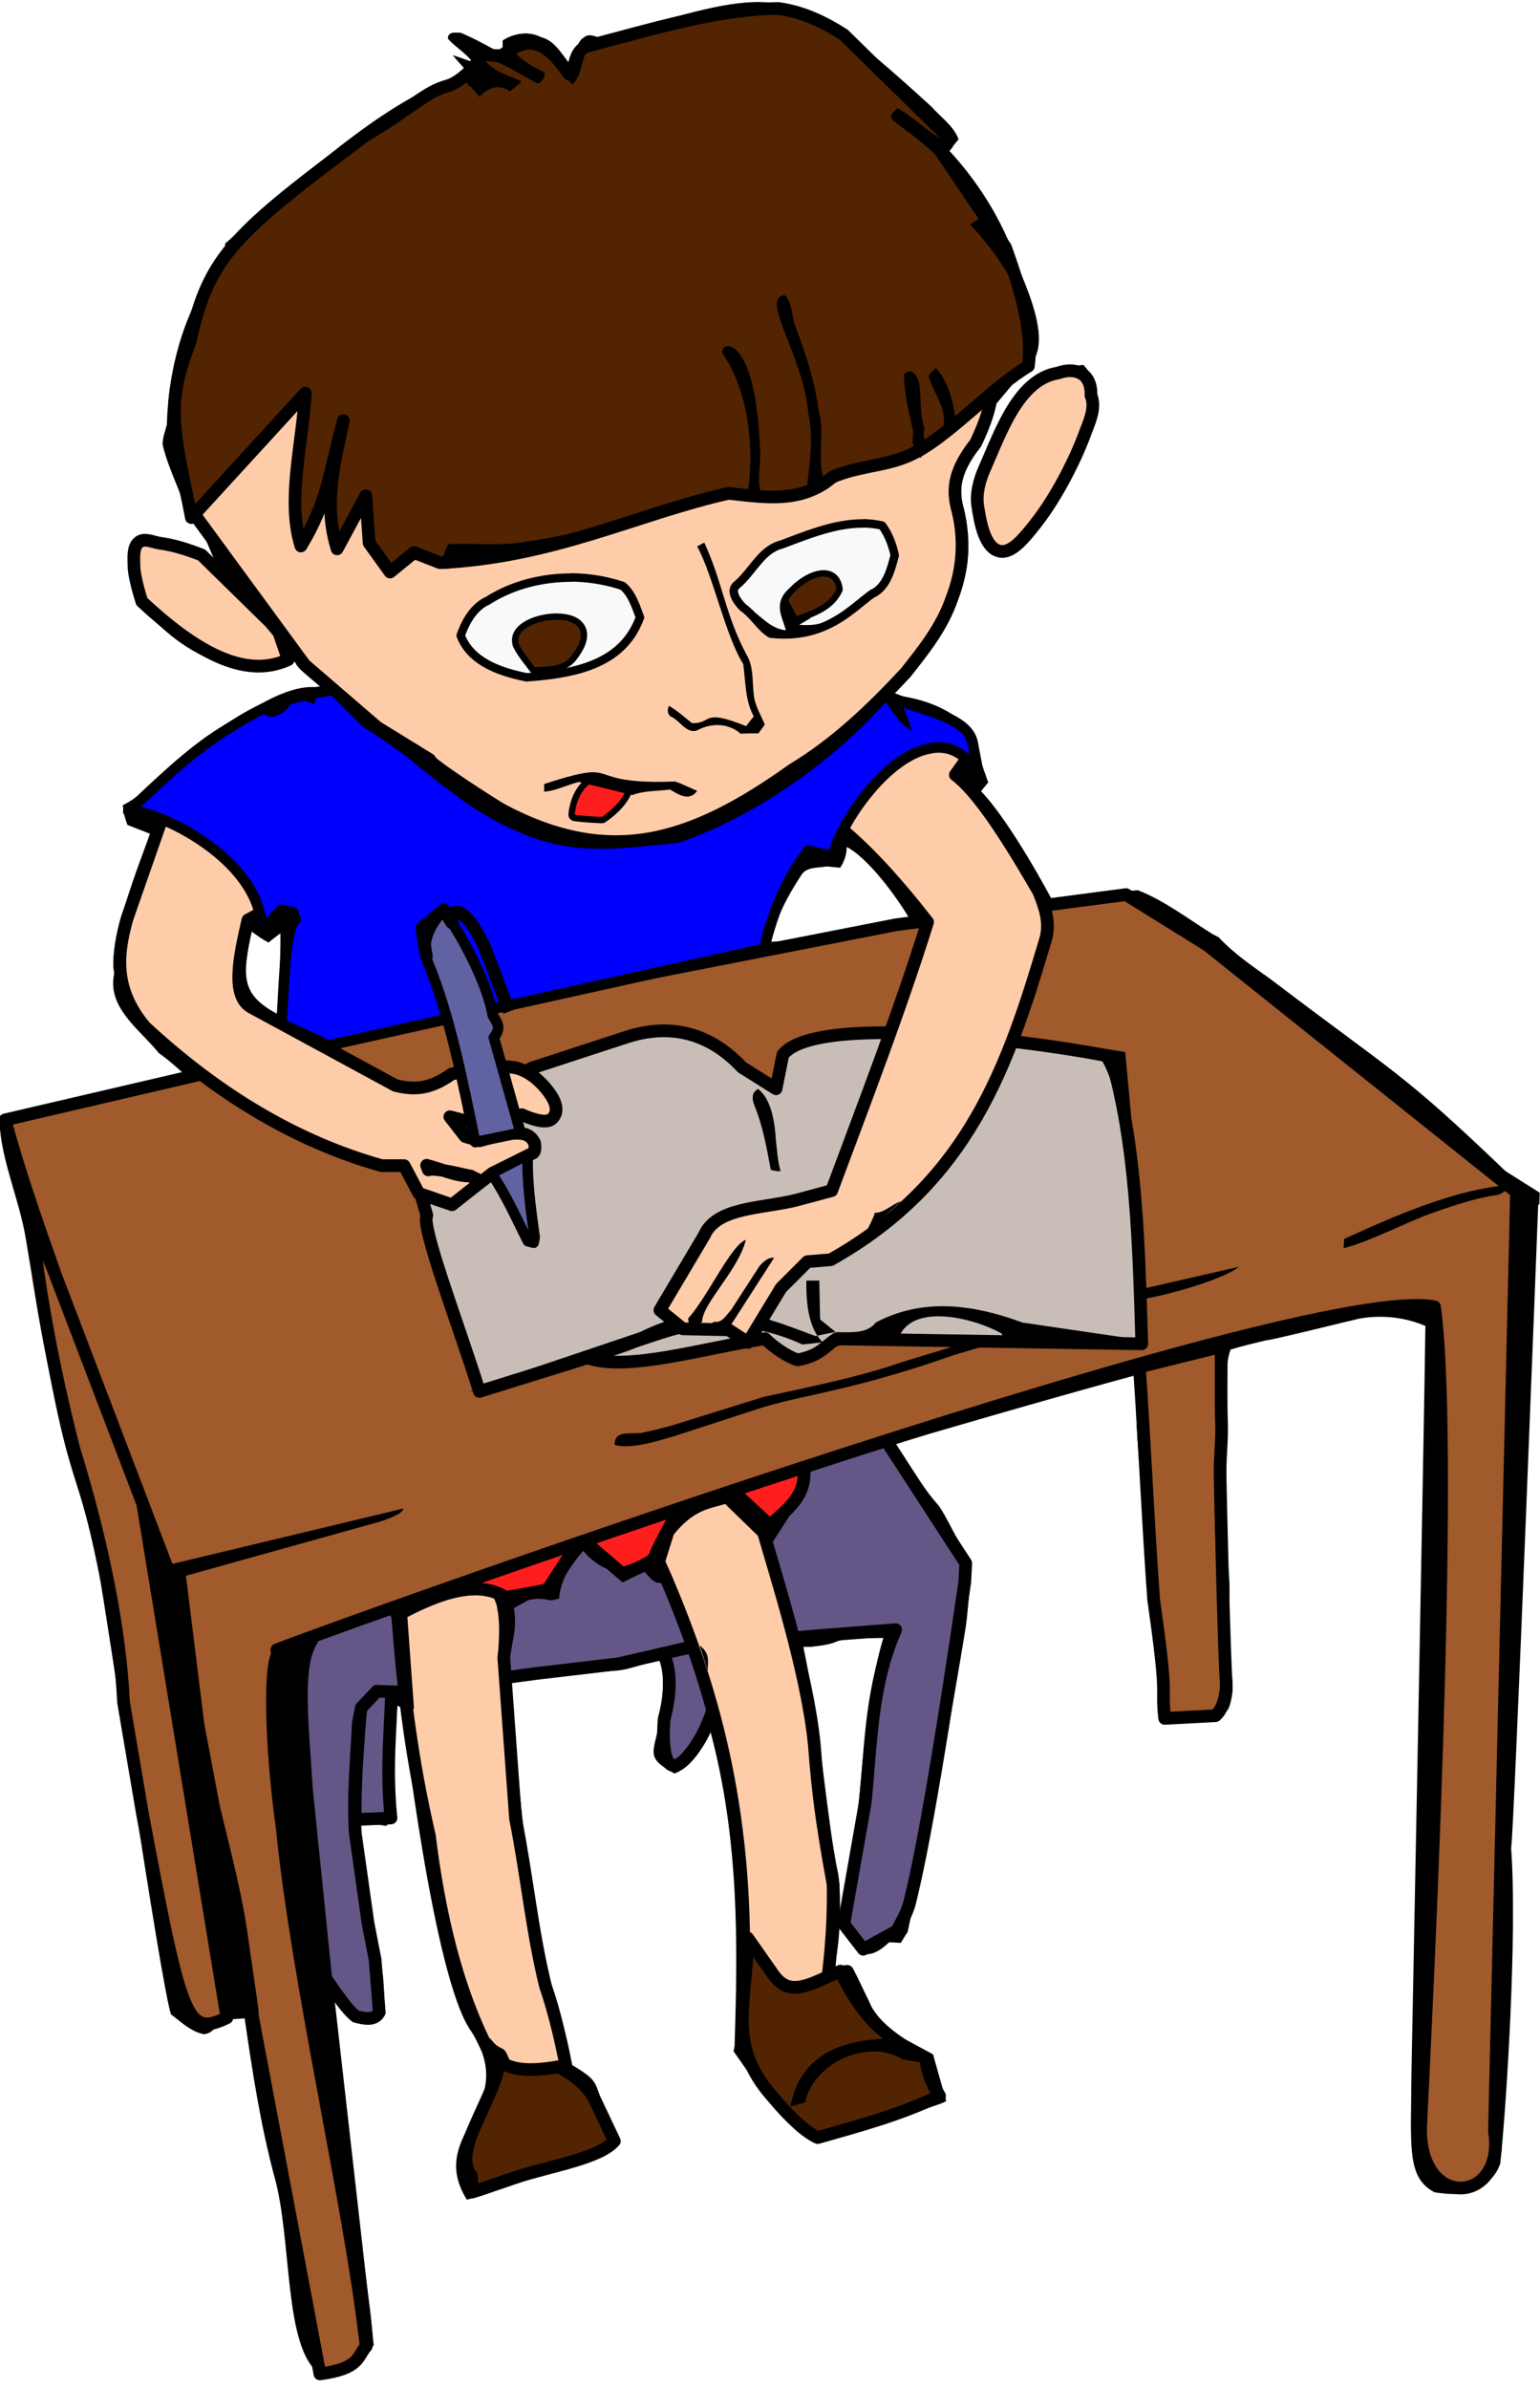
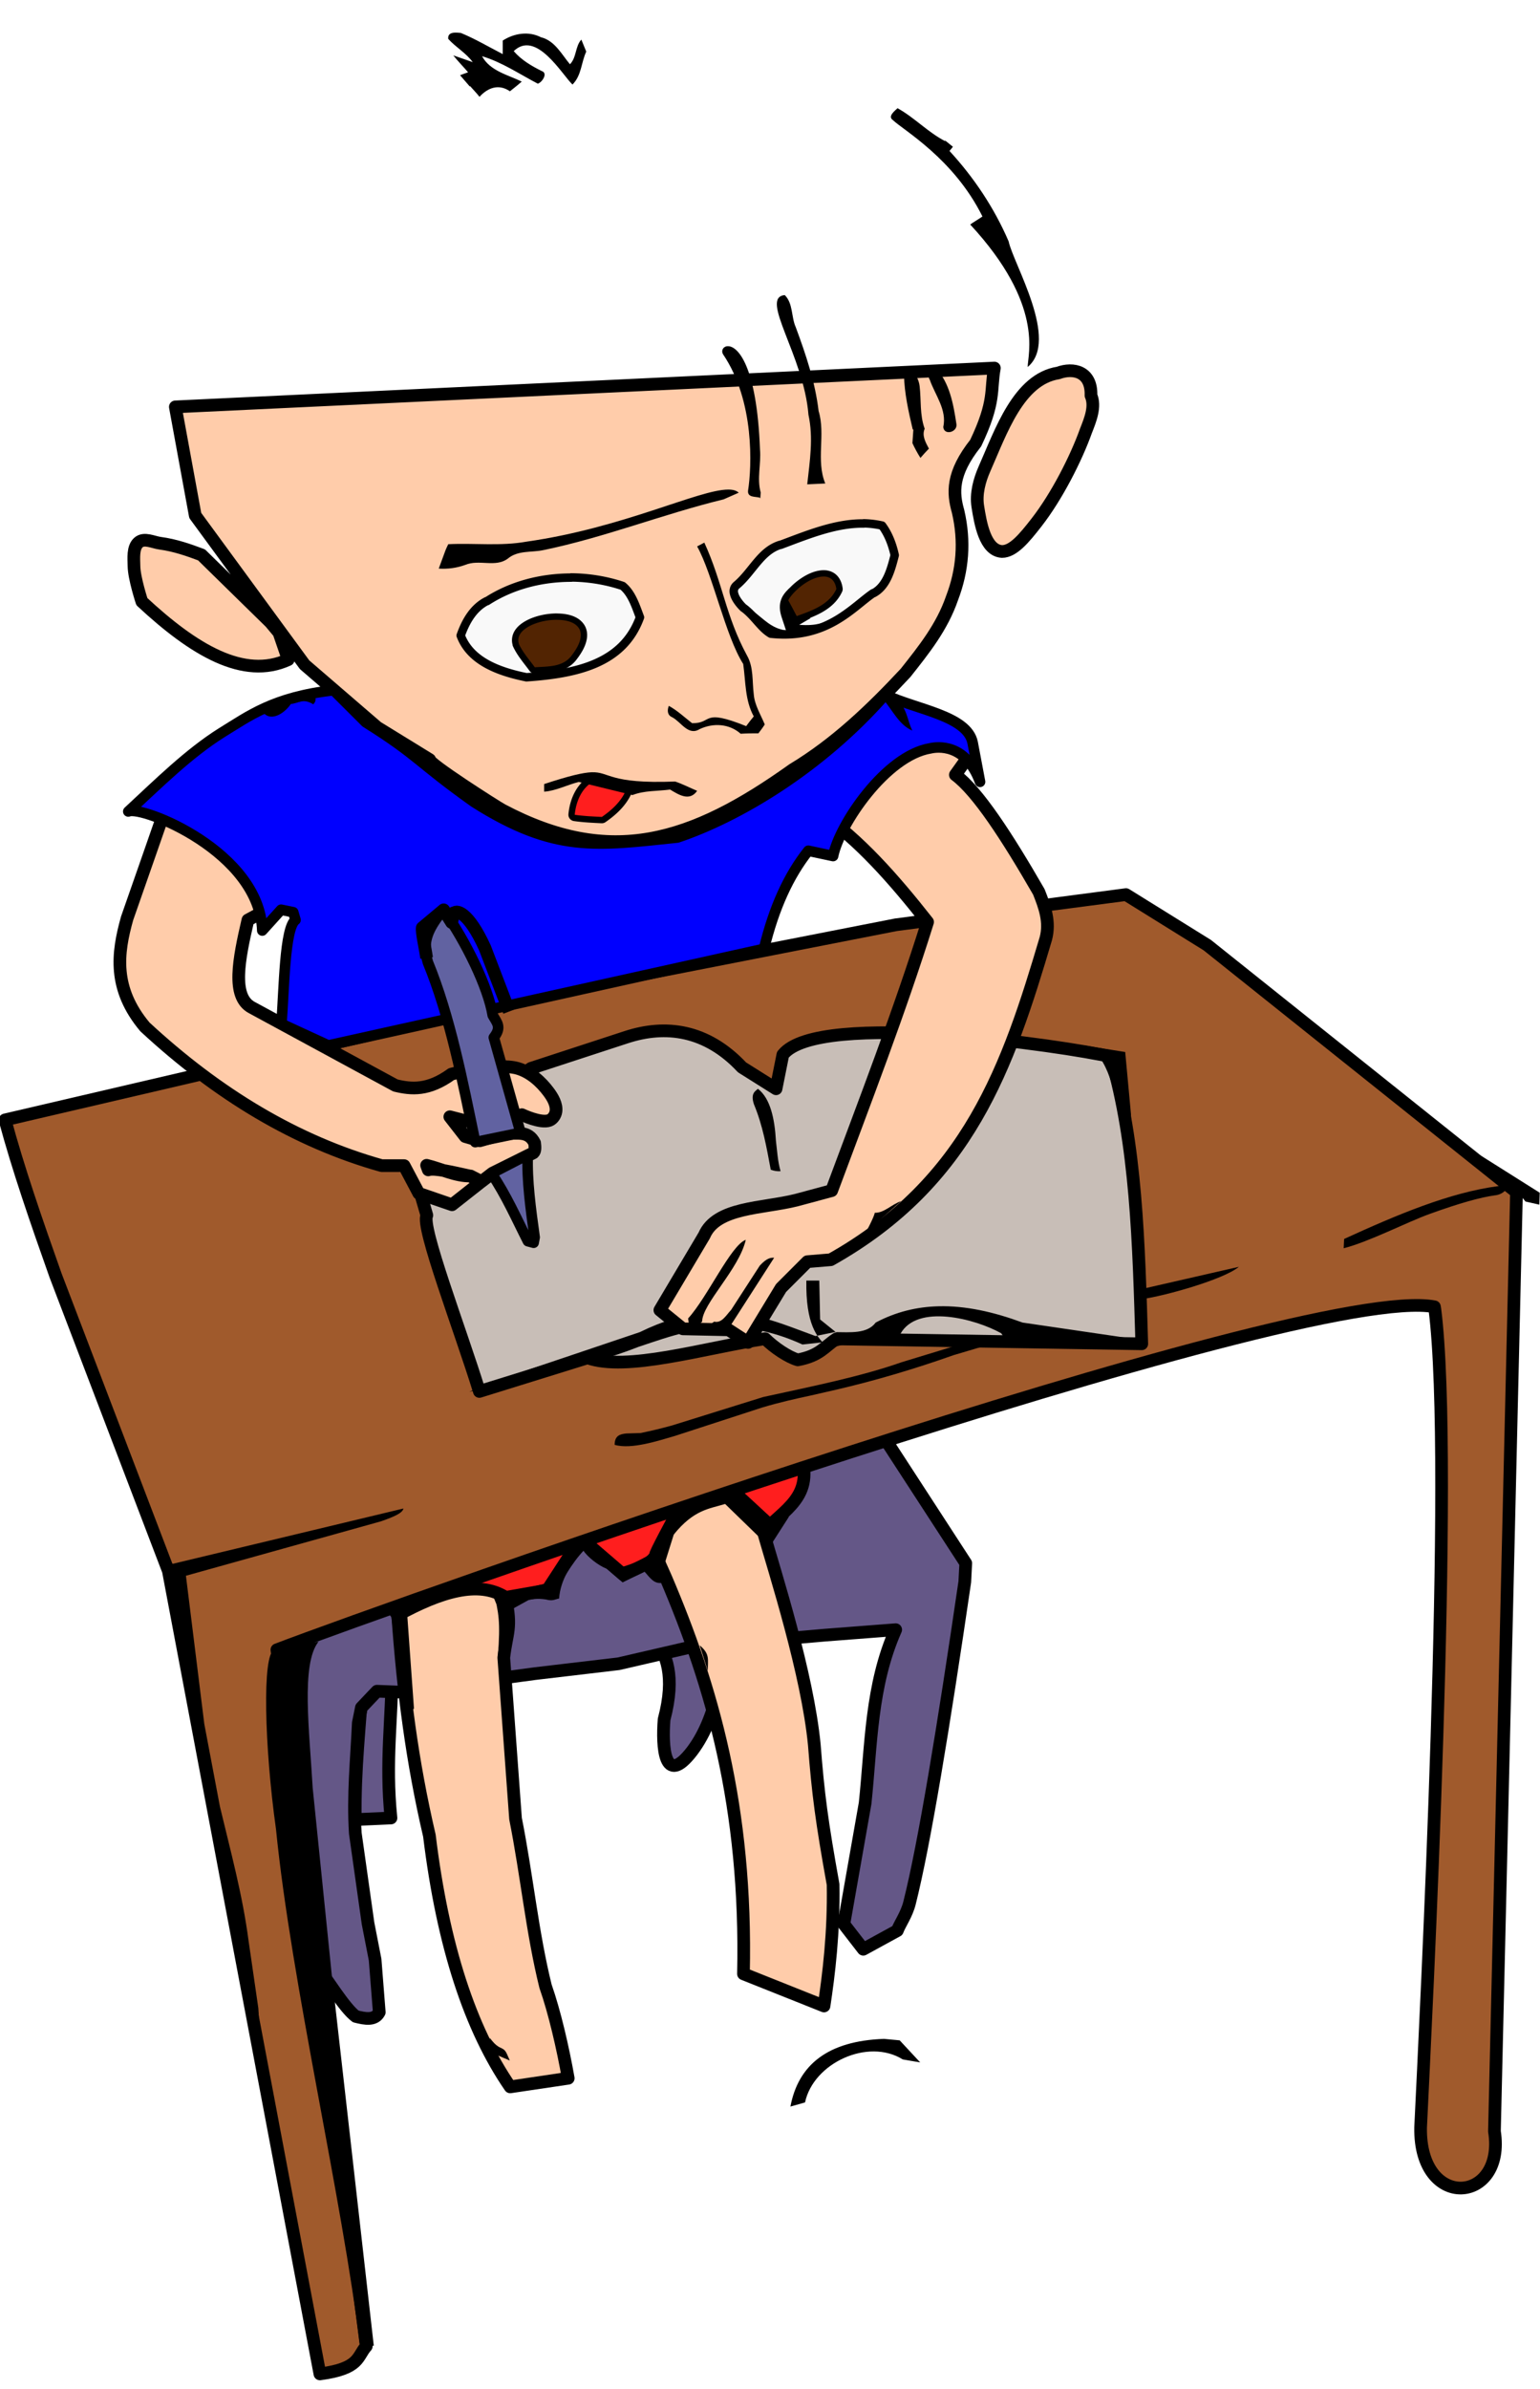
<svg xmlns="http://www.w3.org/2000/svg" width="364.4" height="565">
  <g stroke-width="3" fill="red" stroke-linejoin="round" stroke="#000">
-     <path id="backblack" fill="#000" stroke="none" d="m179.6 0.472c-8.74-0.003-19.43 3.272-36.87 8.627-1.5-0.2-3.2-1.399-4.5-0.299-2.29 1.394-1.61 4.573-3.38 6.377-1.99-2.397-3.59-5.581-6.88-6.379-1.1-0.567-2.28-0.83-3.46-0.852-1.97-0.045-3.95 0.587-5.58 1.652v3.178c-3.29-1.695-6.47-3.584-9.86-4.979-0.25-0.022-0.55-0.046-0.86-0.062-0.21-0.012-0.42-0.021-0.63-0.012-0.22 0.01-0.42 0.042-0.62 0.092-0.59 0.152-1.03 0.525-0.93 1.385 1.79 1.994 4.19 3.294 5.79 5.481-1.49-0.497-3.07-1.089-4.55-1.583v0.02s0-0.01-0.1-0.02c1.1 1.401 2.4 2.7 3.5 4-18.1 6.1-33.4 19.5-57.4 40.5v2.601c-9.6 12.1-13.4 26.5-13.8 40.3-0.4 1.5-1 3-1 4.6 1.4 6.1 4.599 11.6 6.199 17.6 0.152-0.1 0.365-0.24 0.571-0.39l0.01 0.1 0.237-0.26c0.229-0.18 0.453-0.36 0.628-0.49l0.05 0.29 0.324 0.44 5.08 12.05c-5.326-4.73-9.006-6.94-15.87-7.14h-2.332c-3 2.4-2.501 6.5-2.201 9.9 0.2 4 3.102 6.9 5.602 9.7 12.69 13.19 29.77 13.5 31.99 9.01l1.541-0.34c-0.27 0.32-0.309 0.89-0.119 1.73 1.67 1.85 3.64 3.41 5.59 5l-1.102 0.18h-1.349c-14.2 0.58-36.5 24.43-44.25 27.92 0.1 1.6 0.501 3.2 1.101 4.7l5.399 2.1c-2.4 6.1-10.3 26.7-8.5 32.9-0.326 1.34-0.366 2.59-0.219 3.78h0.01c0.795 6.08 6.96 10.47 10.71 15.15 2.466 1.73 4.667 3.78 6.896 5.77l-11.91 2.77c-3.287 0.47-9.701 2.04-22.75 3.78l-5.947 1.43h0.03l-2.174 1.98-0.598 0.14c0.03 0.1 0.06 0.2 0.08 0.3h-0.134c-0.615 0-1.108 0.46-1.108 1.47 0.8 8.9 4.602 17.2 6.102 26 11 67.2 11 47.6 17.4 79.6 1.3 5.9 14.5 96.6 17 104.1 2.4 1.8 4.703 4.1 7.803 4.7 1.591-0.16 2.974-1.4 2.926-2.86 0.435-0.14 0.91-0.34 1.386-0.55l5.319-0.33c1.83 12.62 3.756 25.2 7.066 37.54 4.199 14.9 2.101 40.58 10.69 46.49l0.02 0.1c8.152-1.08 8.786-3.31 10.14-5.44 0.772-0.4 2.459-1.28 2.459-1.28h0.04l-0.05-0.41c-0.02-3.59-1.157-11.89-2.1-18.53l-7.422-65.45c0.723 1.03 1.439 2.04 2.131 2.95-0.01 4.83 5.081 6.33 8.785 4.73 1.23-0.54 1.602-3.93 1.202-4.33 0.3-9.6-2.3-14.9-6-41.9 2.2-0.6 4.3-0.4 6.5 0 0.7-0.6 2.199-1.6 2.199-1.6l-1.385-20.89c0.114-2.34 0.231-4.68 0.328-7.01 0.739 0.56 1.773 1.3 2.678 1.6 0.1 1 7.299 63.6 16.2 76.3 12.2 18.3-10.8 24.1-0.9 40l3.4-0.9c19.8-6.76 26.44-9.13 28.42-10.7 0.78-0.41 1.47-0.85 2.06-1.32 0.1 0.12 0.26 0.3 0.76 1.08 0.4-0.5 1.2-1.73 1.5-2.23-7.6-14-2.74-12.73-11.34-17.83-0.7-4.9-2.3-9.7-3.4-14.5-6.93-20.36-9.82-56.61-10.97-77.21l5.19-0.7c0.46 0.85 1.24 1.44 2.38 1.01 5.6-1.2 11.3-1.3 16.9-1.8 3.9-0.1 7.4-2.2 11.3-2.4 1.5 21.9-7.1 21.2 2.9 26.7 4.6-1.5 5.7-7.1 8.2-10.7 0.13 0.31 0.26 0.66 0.39 0.99 6.74 25.46 6.44 49.87 5.65 74.2-0.1 0.49-0.16 0.91-0.24 1.21 3.84 5.33 7.45 11.29 12.09 15.75 2.55 2.46 4.54 3.88 7.04 4.29 0.25 0.15 0.51 0.29 0.75 0.4 0.51-0.14 1.02-0.29 1.53-0.43 5.74-1.06 29.2-7.55 28.9-8.3l-3.11-10.99-6.93-3.74c-3.17-2.19-5.71-4.43-7.15-6.77l-0.1-0.1-0.1-0.15c-0.27-0.46-0.5-0.93-0.68-1.4l-3-6.22-0.79-1.54c-1-2.4-3.3-0.5-5-0.3 2.08-4.62 2.01-18.84 1.3-22.5-2.57-11.74-3.94-32.79-8.22-53.64h1.82c10-1.1 1.4-1.9 17.1-2.1-5.24 17.3-4.91 39.94-7.41 48.99-0.29 1.06-0.7 4.92 0.25 6.09l-2.23 12.63 3.45 4.45v2.39c2.36 0.49 4.08 0.45 7.3-2.59l2.79 0.14c0.5-0.9 1.1-1.8 1.6-2.6 0 0 7.81-35.25 13.66-71.56 0.57-3.51 0.67-7.09 1.19-10.59-0.97-0.38 0.35-5.68-0.75-7.08-2.7-3.6-4.2-7.8-6.7-11.5-4-4.5-7-9.7-10.2-14.7 4.49-1.36 36.37-10.69 57.44-16.4v2.3c-1.85 5.12 1.33 29.33 3.25 49.33l1.28 19.46c0 4.12-0.13 9.81 0.27 10.41 2.9 1.3 6.1 0 9.2 0.2 1.7-0.1 3.4 0.2 5.1-0.3 0.75-0.62 1.42-1.33 2.01-2.12 0.74-0.99 1.32-4.77 1.1-5.55-2.54-9.24 0.25-19.08-1.04-28.49-1.3-8.1-1.9-45.3 0.6-51.1 2.8-0.9 5.6-1.5 8.4-2.2 0.4 0.2 21.14-4.96 22.07-5.13 5.24-0.93 10.62-0.39 15.63 1.73-0.3 24.5-3.3 176.7-3.3 176.7-0.1 17.5-1.2 24.7 5.5 28.2 3.65 0.47 8.35 1.19 10.4-2.41 0.24-0.18 0.47-0.37 0.69-0.57 0.37 0.24 0.75 0.55 1.16 0.82 1.1-1.21 2.24-1.79 3.26-4.64 1.5-13.86 4.05-54.48 2.58-74.59 0.7-3.88 6.35-150.7 6.4-152.2h0.1l0.1-2.82-7.63-4.81c-25.12-24.06-25.98-22.96-55.77-45.6-4.3-3.1-8.8-6.1-12.4-10l-1.42-0.72c-5.8-3.6-11.3-7.9-17.7-10.4-4.41 0.27-8.73 1.3-13.02 2.4l-6.76 0.89c-1.32-2.54-10.28-19.27-17.32-26.69 0.4-0.6 1.29-1.59 1.69-2.09l-3.32-9.38-0.3-2.24c-1.15-1.5-2.52-2.78-4.03-3.88-4.17-3.01-9.44-4.55-14.5-5.14-0.1-0.11-0.16-0.21-0.26-0.32 29.38-33.57 12.09-40.67 16.88-52.74 0.6-2.3 2.9-3.8 3-6.2l2.9-7.799 8.77-10.5c0-0.02 0.1-0.05 0.1-0.07v0.04c7.6-6.3-3.4-24.4-4.5-29.7-3.4-7.9-8.2-15.09-14-21.39 0.28-0.319 0.55-0.657 0.81-0.992v-0.02c0.47-0.596 0.94-1.194 1.44-1.76-1.2-3.2-4.2-5.197-6.4-7.697-19.51-17.75-28.13-24.76-40.9-24.76zm76.76 85.83c-2.88 0.188-5.55 1.087-8 2.467-3.2 1.139-5.72 3.624-7.84 6.713-6.97 8.33-10.66 20-10.16 24.82l1.58 2.56c0.7 3.35 1.93 6.91 4.61 7.5l0.21 0.34c5.8 1.2 30.8-33 19.6-44.4zm-56.01 114c4.76 2.38 11.7 11.39 15.46 17.97l-2.15 0.28c-0.3-0.48-0.67-1.04-0.9-1.42l-9.21 1.97c-7 1.4-14 3.5-21.3 3.6 1.4-5.6 4.1-10.8 7.2-15.5 1.2-2.3 4-1.9 6.2-2.3l3.15 0.31c0.95-1.44 1.55-3.07 1.55-4.91zm-140.9 19.91c1.302 1 2.602 1.9 4.102 2.7 0.9-0.8 1.9-1.5 2.8-2.2 0.1 6.5-0.597 12.9-0.1 19.4-9.704-4.9-8.703-9.4-6.803-19.9z" />
    <path id="chairlegs1" fill="#645787" d="m154.9 387.5c2.72 3.6 4.98 8.79 2.24 19.13-0.5 6.42 0 16.13 6.63 7.47 6.54-8.67 7.09-20.67 9.61-31.57zm-62.17 7.38c0.08 11.5-1.6 21.46-0.22 35.05l-8.443 0.38c-0.175-12.07 1.124-22.17 1.738-33.19z" />
    <path id="chairlegs2" fill="#645787" d="m74.35 464.1c3.281 4.26 7.11 10.72 9.833 12.76 2.181 0.55 4.515 1.02 5.559-0.99l-0.983-12.44-1.676-8.59-3.008-21.29c-0.579-8.97 0.313-17.45 0.707-26.09l0.737-3.64 3.674-3.87 4.987 0.19 32.41-4.35 19.76-2.33 17.45-4.03 31.27-2.73 16.87-1.3c-5.88 13.24-5.77 27.23-7.23 41.02l-5.04 28.61 4.6 5.94 8.06-4.41c0.6-1.62 2.2-3.8 2.88-6.51 3.5-13.89 8.03-41.48 13.08-75.96l0.23-4.41-19.45-29.93-141 46.8z" />
    <path id="shorts" fill="#ff1e1e" d="m94.14 382c7.996-3.42 15.72-8.81 25.49-4.23l10.48-1.84c2.41-4.35 4.91-8.56 8.13-11.49l9.19 7.9c3.02-1.24 5.79-2.55 7.99-3.99 3.09-8.68 7.08-12.75 17.68-14.48l7.55 8.42c4.55-5.18 12.44-8.3 8.6-18.97l-99.1 33.25z" />
-     <path id="desklegs1" fill="#a05a2c" d="m7.401 287.9c1.657 16.48 4.928 34.57 9.994 54.45 7.196 23.37 11.04 43.68 11.84 60.23l4.455 26.2c9.261 49.41 10.49 52.93 20 48.39l-20.66-126.1c-7.846-21.52-16.74-42.33-25.63-63.15zm262.2 35.37c1.31 18.85 2.06 36.91 3.38 55.03 3.63 25.32 1.68 19.66 2.62 28.08l12.01-0.64c1.83-1.55 2.67-5.2 2.54-7.97-0.4-3.37-1.4-43.94-1.45-49.66 0-3.85 0.48-7.83 0.34-11.72-0.21-5.82 0-11.93-0.11-17.93z" />
    <path id="deskrest" fill="#a05a2c" d="m39.84 371.5 35.86 189.9c9.592-1.27 8.769-4.14 10.97-6.55l-21.15-164.7c27.72-10.56 242.9-87.06 273.9-81.11l0.1 0.58c4.65 36.25-2.19 168.6-3.37 193.5-0.33 19.85 20.17 18.04 17.47 0.91l5.22-222.1-73.17-58.42-19.24-11.95-54.46 7.14-79.98 15.66-130.8 30.48c3.041 11.31 7.398 23.93 11.95 36.76z" />
    <path id="book" fill="#c8beb7" d="m101 287.4c-1.469 2.66 7.92 27.04 12.43 41.66l25.6-7.95c9.21 3.28 27.22-2.23 42.01-4.53 2.15 2.14 5.51 4.38 7.74 5.01 5.24-0.99 6.3-3.12 9.12-4.96l72.27 1.16c-0.71-23.6-1.27-47.29-7.36-67.9-10.44-2.42-69.15-11.17-77.57-0.46l-1.61 8.05-8.05-5.06c-8.4-8.96-18.06-10.19-27.39-7.14l-22.56 7.37-29 19.79z" />
    <path id="skin" fill="#fca" d="m46.2 121.9 25.87 35.3 17.18 14.8 12.41 7.63c-0.55 0.77 15.86 11.23 17.18 11.93 25.67 13.59 44.7 7.6 68.73-9.54 10.23-6.17 18.69-14.3 26.72-22.91 4.29-5.42 8.62-10.8 10.98-17.66 2.53-6.6 3.09-13.43 1.43-20.52-1.23-4.34-1.58-8.88 4.17-16.14 4.75-9.96 3.45-12.46 4.42-17.75l-193.8 9.18zm190.9 8.52c2.61 0 5.18-3.02 8.19-6.9 4.74-6.08 9.32-15.05 11.66-21.6 1.04-2.63 2.33-5.804 1.2-8.393 0.19-5.747-4.23-6.625-7.73-5.328-9.41 1.474-13.59 13.93-17.45 22.64-1.22 2.76-2.08 5.94-1.6 8.93 0.63 3.98 1.71 10.42 5.73 10.65zm-168.9 25.58-2.199-6.4-2.003-2.4-9.651-9.45-6.66-6.53c-3.132-1.18-6.304-2.28-9.793-2.75-1.629-0.21-3.776-1.37-5.124-0.18-1.373 1.21-1.095 3.7-1.066 5.6 0.04 2.86 1.865 8.39 1.865 8.39 12.29 11.42 24.11 18.55 34.63 13.72zm125.6 36.03c9.44 6.47 17.71 15.87 25.69 26.01-6.69 21.35-14.84 42.41-22.7 63.53l-8.37 2.25c-8.09 2.02-18.87 1.59-21.78 8.34l-10.5 17.67 5.44 4.42 10.81 0.23 4.61 2.99 7.82-12.88 6.22-6.22 5.52-0.46c32.76-18.4 41.97-45.8 50.91-75.95 1.05-3.99-0.27-7.55-1.66-11.05-7.51-13.02-14.45-23.72-19.75-27.67l3.42-4.79-22.1-11.73zm-152.9-5.98c-0.192 0.77-10.82 31.11-10.82 31.11-2.323 8.26-3.394 16.63 4.22 25.7 17.18 15.91 35.76 27.12 56.01 32.8h5.319l3.468 6.55 7.863 2.7 6.86-5.4-2.54-1.38c-3.99-0.86-8.5-1.99-9.94-1.47l-0.39-1.08c3.47 0.86 6.93 2.6 10.4 2.53l2.59 1.32 2.58-1.99 9.67-4.8c0.48-0.4 0.44-1.33 0.31-2.34-1.49-3.06-4.32-2.1-6.76-2.3l-6.22 1.78-3.44-1-3.64-4.68 3.97 1.02 9.81-0.56 3.27-0.95s4.45 2.14 6.52 1.34c0.81-0.31 1.42-1.25 1.54-2.11 0.22-1.62-0.75-3.29-1.73-4.6-1.82-2.45-4.35-4.71-7.29-5.57-5.05-1.47-15.72 1.35-15.72 1.35-5.43 3.94-9.432 3.6-13.24 2.68l-33.95-18.41c-4.918-2.57-3.092-11.5-0.959-20.72l17.45-9.39zm53.21 195.9c1.279 18.04 3.39 34.58 7.496 52.16 3.2 26.14 9.69 45.72 19.12 59.41l13.73-2.04c-1.25-7.07-3.23-15.68-5.37-21.75-3.14-12.65-4.44-26.3-7.1-39.65l-2.78-38.06c0.69-6.02 2.02-6.93 0.39-14.3-6.39-4.06-15.41-1.29-25.49 4.23zm61.28-13.65 2.13 4.78c10.9 25.51 19.28 54.16 18.4 93.71l19.06 7.6c1.12-7.38 2.35-17.35 2.15-28.74-2.67-14.8-3.54-21.34-4.45-33.09-1.64-16.8-9.2-40.32-12.06-50.32l-7.55-8.42c-8.68 1.01-15.06 5.16-17.68 14.48z" />
    <path id="shirt" stroke-width="2.5" fill="#00f" d="m30.37 191.9c3.124-1.49 31.09 9.5 31.69 28.16l4.453-4.92 2.871 0.59 0.539 1.83c-2.596 1.84-2.682 16.46-3.326 24.56l11.08 5.11 103.1-22.84c2.37-9.81 5.87-17.38 10.49-23.2l5.86 1.25c1.49-7.45 12.5-23.76 23.02-25.47 1.61-0.37 8.36-1.27 11.75 7.92l-1.75-9.27c-1.31-6.37-13.25-7.8-20.71-11.31-15.25 17.39-34.78 28.94-49.14 33.75-19.05 1.98-28.98 3.77-48.11-8.37-13.57-9.66-12.92-10.89-25.64-18.87l-7.611-7.59c-14.27 1.63-20.03 6.1-26.53 10.08-7.783 4.9-14.86 11.93-22.05 18.59z" />
    <path id="pen" stroke-width="2.5" fill="#6162a1" d="m116.3 277.5c3.52 5.21 5.89 10.66 8.62 16.03l1.35 0.36 0.24-1.29c-0.94-6.74-1.86-13.47-1.63-19.54zm-15.05-49.91c5.24 12.76 8.22 28.06 11.2 42.51l10.73-2.22-6.33-22.53c1.93-2.46 0.71-3.51-0.26-5.26-1.08-6.63-6.37-17.53-11.69-24.95-3.51 4.33-5.159 7.46-3.65 12.45z" />
    <path id="penclip" fill="none" d="m120.5 239.2-5.76-15.05c-3.96-8.68-6.95-9.2-7.43-7.99-0.69 0.1 0.52-0.79 0 0.1l-0.45 1.9-1.88-3-5.059 4.23c-0.184 1.13 0.709 4.73 1.019 7.15" />
    <path id="eyewhites" stroke-width="2" fill="#f9f9f9" d="m204.4 123.8c-6.66-0.1-13.31 2.67-19.66 5.04a0.731 0.731 0 0 1 -0.1 0c-2.25 0.69-3.86 2.19-5.39 3.98-1.53 1.78-2.95 3.84-4.84 5.47-0.48 0.38-0.68 0.75-0.75 1.17-0.1 0.41 0 0.89 0.19 1.41 0.4 1.04 1.32 2.17 2.11 2.92l-0.1-0.1c2.66 1.91 4.15 4.79 6.52 6.17 13.26 1.47 19.53-6.44 24.24-9.59a0.731 0.731 0 0 1 0.1 0c3.1-1.69 4.1-5.5 4.99-8.97-0.57-2.58-1.5-5.01-2.99-7.01-1.43-0.32-2.88-0.5-4.33-0.53zm-69.23 12.8c-7.03 0-14.06 1.77-19.92 5.56a0.731 0.731 0 0 1 -0.1 0c-3.17 1.63-4.96 4.81-6.14 8.13 1.16 3.07 3.42 5.2 6.21 6.74 2.84 1.57 6.21 2.5 9.35 3.14 5.83-0.4 11.62-1.2 16.4-3.29 4.73-2.07 8.45-5.38 10.46-10.89-1.06-2.81-1.96-5.66-4.09-7.42-3.89-1.3-8.04-1.98-12.2-2.01z" />
    <path id="eyeballs" stroke-width="1.5" fill="#522402" d="m194.6 135.6c-1.59 0.1-3.27 0.84-4.82 1.92-1.56 1.08-2.97 2.49-3.92 4.01a0.79 0.79 0 0 0 0 0.82c0.68 1.17 1.28 2.36 1.98 3.67a0.79 0.79 0 0 0 0.97 0.37c3.59-1.29 7.87-2.74 9.74-6.7a0.79 0.79 0 0 0 0.1 -0.45c-0.16-1.24-0.63-2.21-1.37-2.84-0.73-0.62-1.68-0.86-2.64-0.8zm-62.85 10.22c-2.4 0-4.98 0.58-6.93 1.64-0.97 0.54-1.8 1.19-2.34 2.02s-0.75 1.87-0.44 2.9a0.79 0.79 0 0 0 0 0.1c0.97 2.16 2.61 3.99 3.88 5.74a0.79 0.79 0 0 0 0.69 0.33c1.46-0.1 3.17-0.1 4.84-0.44 1.66-0.35 3.31-1.1 4.45-2.69 1.19-1.55 1.88-2.9 2.15-4.12 0.28-1.23 0.1-2.35-0.48-3.2-1.15-1.71-3.46-2.27-5.86-2.27z" />
    <path id="tongue" stroke-width="1.5" fill="#ff1e1e" d="m140.3 184.1a0.771 0.771 0 0 0 -0.37 0.11c-2.99 1.76-4.36 5.12-4.68 8.38a0.771 0.771 0 0 0 0.66 0.84c2.15 0.31 4.37 0.41 6.47 0.51a0.771 0.771 0 0 0 0.48 -0.14c2.35-1.64 4.58-3.63 5.86-6.41a0.771 0.771 0 0 0 -0.41 -1.04c-2.5-1-5.08-2.04-7.93-2.25a0.771 0.771 0 0 0 -0.1 0z" />
-     <path id="hair" fill="#522402" d="m45.28 122.4 26.97-29.44c-0.7 12.17-4.437 25.35-1.047 36.16 6.482-10.61 6.866-18.09 10.05-29.64-2.16 9.95-4.767 19.87-1.482 30.32l6.785-12.56 0.785 11.17 4.954 6.87 5.669-4.61 6.164 2.4c27.02-1.32 46.28-11.43 68.27-16.41 9.07 1.07 15.97 1.9 22.59-2.33 1-0.64 1.68-1.44 2.78-1.86 7.43-2.82 13.36-2.11 20.23-6.24 8.13-4.87 17.15-14.73 25.35-19.67 1.15-8.564-2.2-19.02-5.43-28.07l-15.23-22.54 1.74-3.44-24.77-24.29c-4.61-2.952-9.54-5.377-15.43-6.21-14.71 0.118-29.89 4.911-45.07 8.853-4.51 1.2-2.72 9.195-4.9 6.125-6.55-9.252-10.54-7.339-15.28-4.029-1.23 0.508-3.81-0.17-4.97 0-0.68 1.776-4.56 6.372-8.16 7.37-5.26 1.453-7.887 4.878-19.45 11.77-30.47 22.81-36.94 28.35-41.29 48.11-0.434 1.969-3.912 8.955-3.838 17.34 0.07 7.964 2.442 16.49 4.011 24.83z" />
-     <path id="shoes" fill="#522402" d="m176.9 458.3 6.05 8.62c3 4.27 6.45 3.67 12.72 0.61l3.19-1.39c6.21 13.32 13.26 16.78 20.27 20.71 0.11 2.72 1.23 5.66 3.19 8.79-9.06 4.39-18.97 7.08-28.84 9.87-2.65-1.23-6.08-4.2-10.58-9.54-11.16-12.49-6.14-22.08-6-37.67zm-58.97 29.04c0.39 3.33-2.91 9.32-5.67 15.72-2.08 4.81-2.92 8.83-0.71 11.52l0.26 3.79 10.2-3.46c8.31-2.7 19.78-4.46 23.36-8.57l-4.43-9.37c-1.93-4.23-6.21-6.82-8.78-8.22-8.15 1.46-11.57 0.38-14.23-1.41z" />
    <path id="ink-top" stroke="none" fill="#000" d="m207 286.8c-0.22 1.12-2.21 4.88-2.19 4.68l8.42-7.42c-2.21 0.72-4.04 2.83-6.23 2.74zm-30.53 6.4c-3.5 1.21-9.09 13.62-13.64 18.58l0.38 3.31 2.93-2.54c0-4.21 8.74-12.39 10.33-19.35zm6.71 4.24-10.56 16.42-4.7-0.54 1.07-0.77c1.79 0.43 2.8-1.48 4.01-2.78l6.79-10.48c1.65-1.78 2.55-1.89 3.39-1.85zm3.47-158.2c-1.67 1.55-2.74 3.46-1.73 6.61l1.07 3.23c-3.44-0.41-5.33-2.77-7.82-4.57l2.92 4.6 5.16 0.83 3.05 0.13 8.34-3.63-1.73 0.27c-0.74 0.37-2.47 1.39-6.8 1.05l2.6-1.52 0.15-1.4s-3.33 1.16-3.35 1.07c0-0.1-2.02-3.89-2.02-3.89l0.3-0.71 0.36-2.39zm4.15 163.6h3.06l0.2 9.2 6.9 5.56-4.76 1.25c-3.01-2.37-5.56-5.85-5.4-16.01zm31.22 6.08c-5.06 0.13-10.01 1.3-14.81 3.85-2.02 2.71-6.01 2.28-9.73 2.26l-4.53 0.93c-4.06-1.48-8.06-3.11-12.28-4.25l-1.74 2.75c3.41 0.61 7.05 1.71 10.96 3.5l23.18-2.53c3.97-7.15 17.66-3.58 23.84-0.13l1.24 1.82 30.15-0.49-26.33-3.86c-6.77-2.49-13.45-4.03-19.95-3.85zm-62.77 2.98c-2.47 0.75-5.08 1.77-7.85 3.13l-36.77 12.39-3.59 1.73c13.37-3.52 27.04-5.52 40.09-10.65 3.64-1.2 7.54-2.62 11.86-3.57l-3.74-3.03zm23.13-35.27c0.77 0.28 1.55 0.4 2.32 0.34-0.68-2.3-0.8-4.78-1.1-7.21-0.29-5.07-1.28-9.99-4.26-12.27-0.55 0.53-1.82 1.02-0.94 3.66 2.09 5.03 2.95 9.99 3.98 15.48zm73.74-29.46 10.13 1.62 1.37 14.75 0.14 7.59-2.92-7.11c-1.27-6.74-3.14-15.56-8.72-16.85zm-194.2-79.22c1.763 3.12 5.324 0.89 6.925-1.49 1.839-0.1 2.787-1.43 5.29 0.1 0.857-0.88 0.658-1.8-0.204-2.75zm149.4-4.04c3.69 4.14 3.14 5.96 4.56 8.86-3.04-1.25-4.63-4.69-6.79-7.27zm-94.61 213.6 1.82 4.49 6.59-3.64c1.08-0.2 2.15-0.4 4.07-0.1 1.7 0.46 2.18-0.1 3.1-0.22 0.35-4.53 2.84-8.19 5.73-11.36 1.06 1.55 3.47 3.5 5.62 4.35l3.69 3.19 5.17-2.55c1.2 1.28 2.18 3 4.19 2.65l0.81-5.27 1.93-6.16c4.77-5.89 8.36-6.06 12.15-7.22l10.5 10.19 4.6-7.17-3.47 0.92-7.29-6.73s-17.25 4.37-17.31 4.63c-0.1 0.27-5.35 9.85-4.89 9.77-1.23 1.78-3.93 2.42-6.39 3.25-3.95-2.81-7.36-5.76-12.52-5.4l-6.15 9.45zm0.1-0.89c1.18 4.65 1.64 6.9 1.01 14.92l1.01 8.05 1.88-12.32-0.77-8.88zm-21.4 27.41-2.886-22.31 3.663-2.22 1.776 24.64zm44.53-221.4c-2.03 0.1-5.09 0.79-11.18 2.79v1.8c2.8-0.2 5.4-1.6 8.2-2.3l12.7 3.1c2.8-1.1 5.9-0.9 8.9-1.3 2 1.2 4.6 2.9 6.4 0.3-1.7-0.7-3.4-1.6-5.2-2.2-15.88 0.62-15.36-2.35-19.82-2.19zm26.72-54.31c-0.4 0.2-1.3 0.7-1.7 0.9 3.69 6.6 6.7 21.2 10.9 27.8 0.6 4.2 0.4 8.6 2.5 12.4-0.6 0.7-1.2 1.5-1.8 2.3-10.7-4.3-7.8-0.6-12.8-0.7-1.8-1.4-3.5-3-5.5-4.1-0.4 1-0.4 2.2 0.8 2.7 2.1 1.1 3.8 4.5 6.5 2.8 3.2-1.5 7-1.3 9.7 1.1 1.4-0.1 2.8-0.1 4.2-0.1 0.4-0.5 1.2-1.6 1.5-2.1-1-2.4-2.4-4.6-2.6-7.1-0.4-3.1 0-6.4-1.6-9.2-5.1-9.4-5.7-17.1-10.1-26.7zm-59.09-120.6c-0.86 0.046-1.63 0.352-1.51 1.477 1.8 2 4.2 3.3 5.8 5.5-1.5-0.5-3.1-1.102-4.6-1.602 1.1 1.4 2.4 2.7 3.5 4-0.64 0.215-1.27 0.46-1.9 0.693l2.27 2.627s0.1 0 0.13-0.02c0.7 0.8 1.5 1.6 2.2 2.5 2-2.2 4.6-3.105 7.2-1.305 1-0.8 1.9-1.499 2.8-2.299-3.3-1.6-7.5-2.5-9.4-6 4.7 1.4 8.8 4.2 13.2 6.5 1-0.3 2.5-2.5 0.9-3-2.4-1.2-4.8-2.601-6.6-4.701 5.3-5.099 11.4 5.505 13.9 7.905 2.16-2.16 2.05-5.195 3.26-7.793l-1.16-2.836c-1.47 1.57-1.11 4.243-2.7 5.83-2-2.4-3.6-5.601-6.9-6.401-2.9-1.5-6.4-0.901-9 0.799v3.201c-3.3-1.7-6.5-3.6-9.9-5-0.41-0.037-0.97-0.104-1.49-0.076zm104.8 17.87c-0.6 0.6-2.4 1.905-1.1 2.805 2.5 2.4 14.4 9.101 21.2 22.8-0.7 0.5-2.2 1.394-2.9 1.894 17.6 19 13.6 30.7 13.6 33.7 7.6-6.3-3.4-24.4-4.5-29.7-3.4-7.9-8.2-15.09-14-21.39 0.28-0.319 0.55-0.657 0.81-0.992l-1.9-1.534c0 0.08 0.1 0.148 0.1 0.225-4.1-2.1-7.3-5.605-11.3-7.805zm-26.67 44.2c-6.1 0.5 4.5 14.3 5.6 28.3 1.2 5.481 0.31 10.97-0.29 16.45l4.27-0.2c-2.26-5.49 0.12-11.57-1.58-17.15-0.8-6.8-3-13.3-5.4-19.8-1.1-2.4-0.6-5.6-2.6-7.6zm-13.56 12.08c-1.03 0.06-1.57 1.049-1.04 1.924 7.5 11.1 6.8 26.6 5.9 32.3-0.1 1.6 1.7 1.3 2.8 1.6 0 0.1 0.1 0.12 0.1 0.2l0.1-1.42c-0.94-3.36 0.13-6.72-0.17-10.18-0.76-20.14-5.39-24.55-7.66-24.42zm49.26 5.124c-0.6 0.8-2.2 1.6-1.4 2.8 1.3 3.7 4.1 7.1 3.2 11.2 0.2 2.1 3.5 1.2 3.1-0.8-0.7-4.595-1.6-9.7-4.9-13.2zm-6.11 0.841c-0.42 0-0.89 0.208-1.39 0.758 0.1 4.438 1.07 8.684 2.06 12.92l0.16 0.1-0.22 3.18c0.5 1.1 1.2 2.4 1.9 3.5 0.5-0.6 1.5-1.7 2-2.2-0.8-1.5-1.7-3.1-1-4.7-1.2-3.3-0.8-6.8-1.2-10.1-0.15-1.35-1.03-3.431-2.31-3.459zm-42.97 27.94c-7.01 0-24.84 9.07-47.75 12.32-6.1 1.1-12.3 0.3-18.5 0.6-0.24 0.48-0.46 0.96-0.66 1.45l-1.59 4.32c2.09 0.14 4.21-0.13 6.25-0.87 3.3-1.4 7.2 0.7 10.1-1.5 2.4-2 5.6-1.4 8.4-2 14.49-2.98 28.29-8.51 42.67-12.01l3.56-1.57c-0.54-0.51-1.37-0.74-2.48-0.74zm14.71 382.4 3.46-0.98c1.98-9.32 14.9-15.3 23.12-10.17l4.13 0.71-4.85-5.22-3.71-0.35c-13.36 0.48-20.29 6.17-22.15 16.01zm163.2-225 7.27 6.65 3.47 4.32 3.27 0.74l0.1-2.82zm7.27 6.65-2.95 0.67c-11.53 1.51-23.96 6.77-36.5 12.5l-0.1 2.2c6.04-1.54 14.97-6.18 20.33-8.11 7.24-2.62 12.09-3.93 15.37-4.39 2.05-0.19 2.97-1.51 3.85-2.87zm-64.35 19.76-23.15 5.29 0.35 2.32c4.94-0.65 19.1-4.54 22.8-7.61zm-63 17.44-16.8 5.12c-9.84 3.46-21.44 5.75-32.75 8.23l-21.59 6.73c-2.51 0.69-4.93 1.28-7.45 1.79l-3.34 0.1c-1.43 0.15-2.78 0.44-2.78 2.69 4.01 1.17 10.55-1.05 14.24-2.1l20.62-6.71c4.26-1.27 7.89-2.07 11.47-2.84l6.13-1.4c9.42-2.19 18.66-4.95 27.74-8.16l10.65-3.16zm-134.7 39.72-54.57 13.08-1.42-0.73 21.82 108.1-0.154-2.31-2.315-15.96c-1.428-10.88-4.276-21.24-6.775-31.72l-3.692-19.5-4.347-35.06 46.18-12.88c2.899-1.02 5.057-1.91 5.278-2.99zm-20.09 31.49-10.49 1.98c-2.86 0.87-2.303 22.9 0.433 42.32 3.628 36.48 15.74 87.53 19.87 122.2h3.274l-9.942-87.69-4.513-44.21c-0.77-13.51-2.808-29.3 1.365-34.58zm45.27 99.05-0.66-1.51c-0.51-1.16-1-1.24-1.75-1.62-0.94-0.48-1.75-1.43-2.29-2.21v3.34zm44.94-98.19c2.49 2.1 1.89 3.33 1.92 6.05z" />
  </g>
</svg>